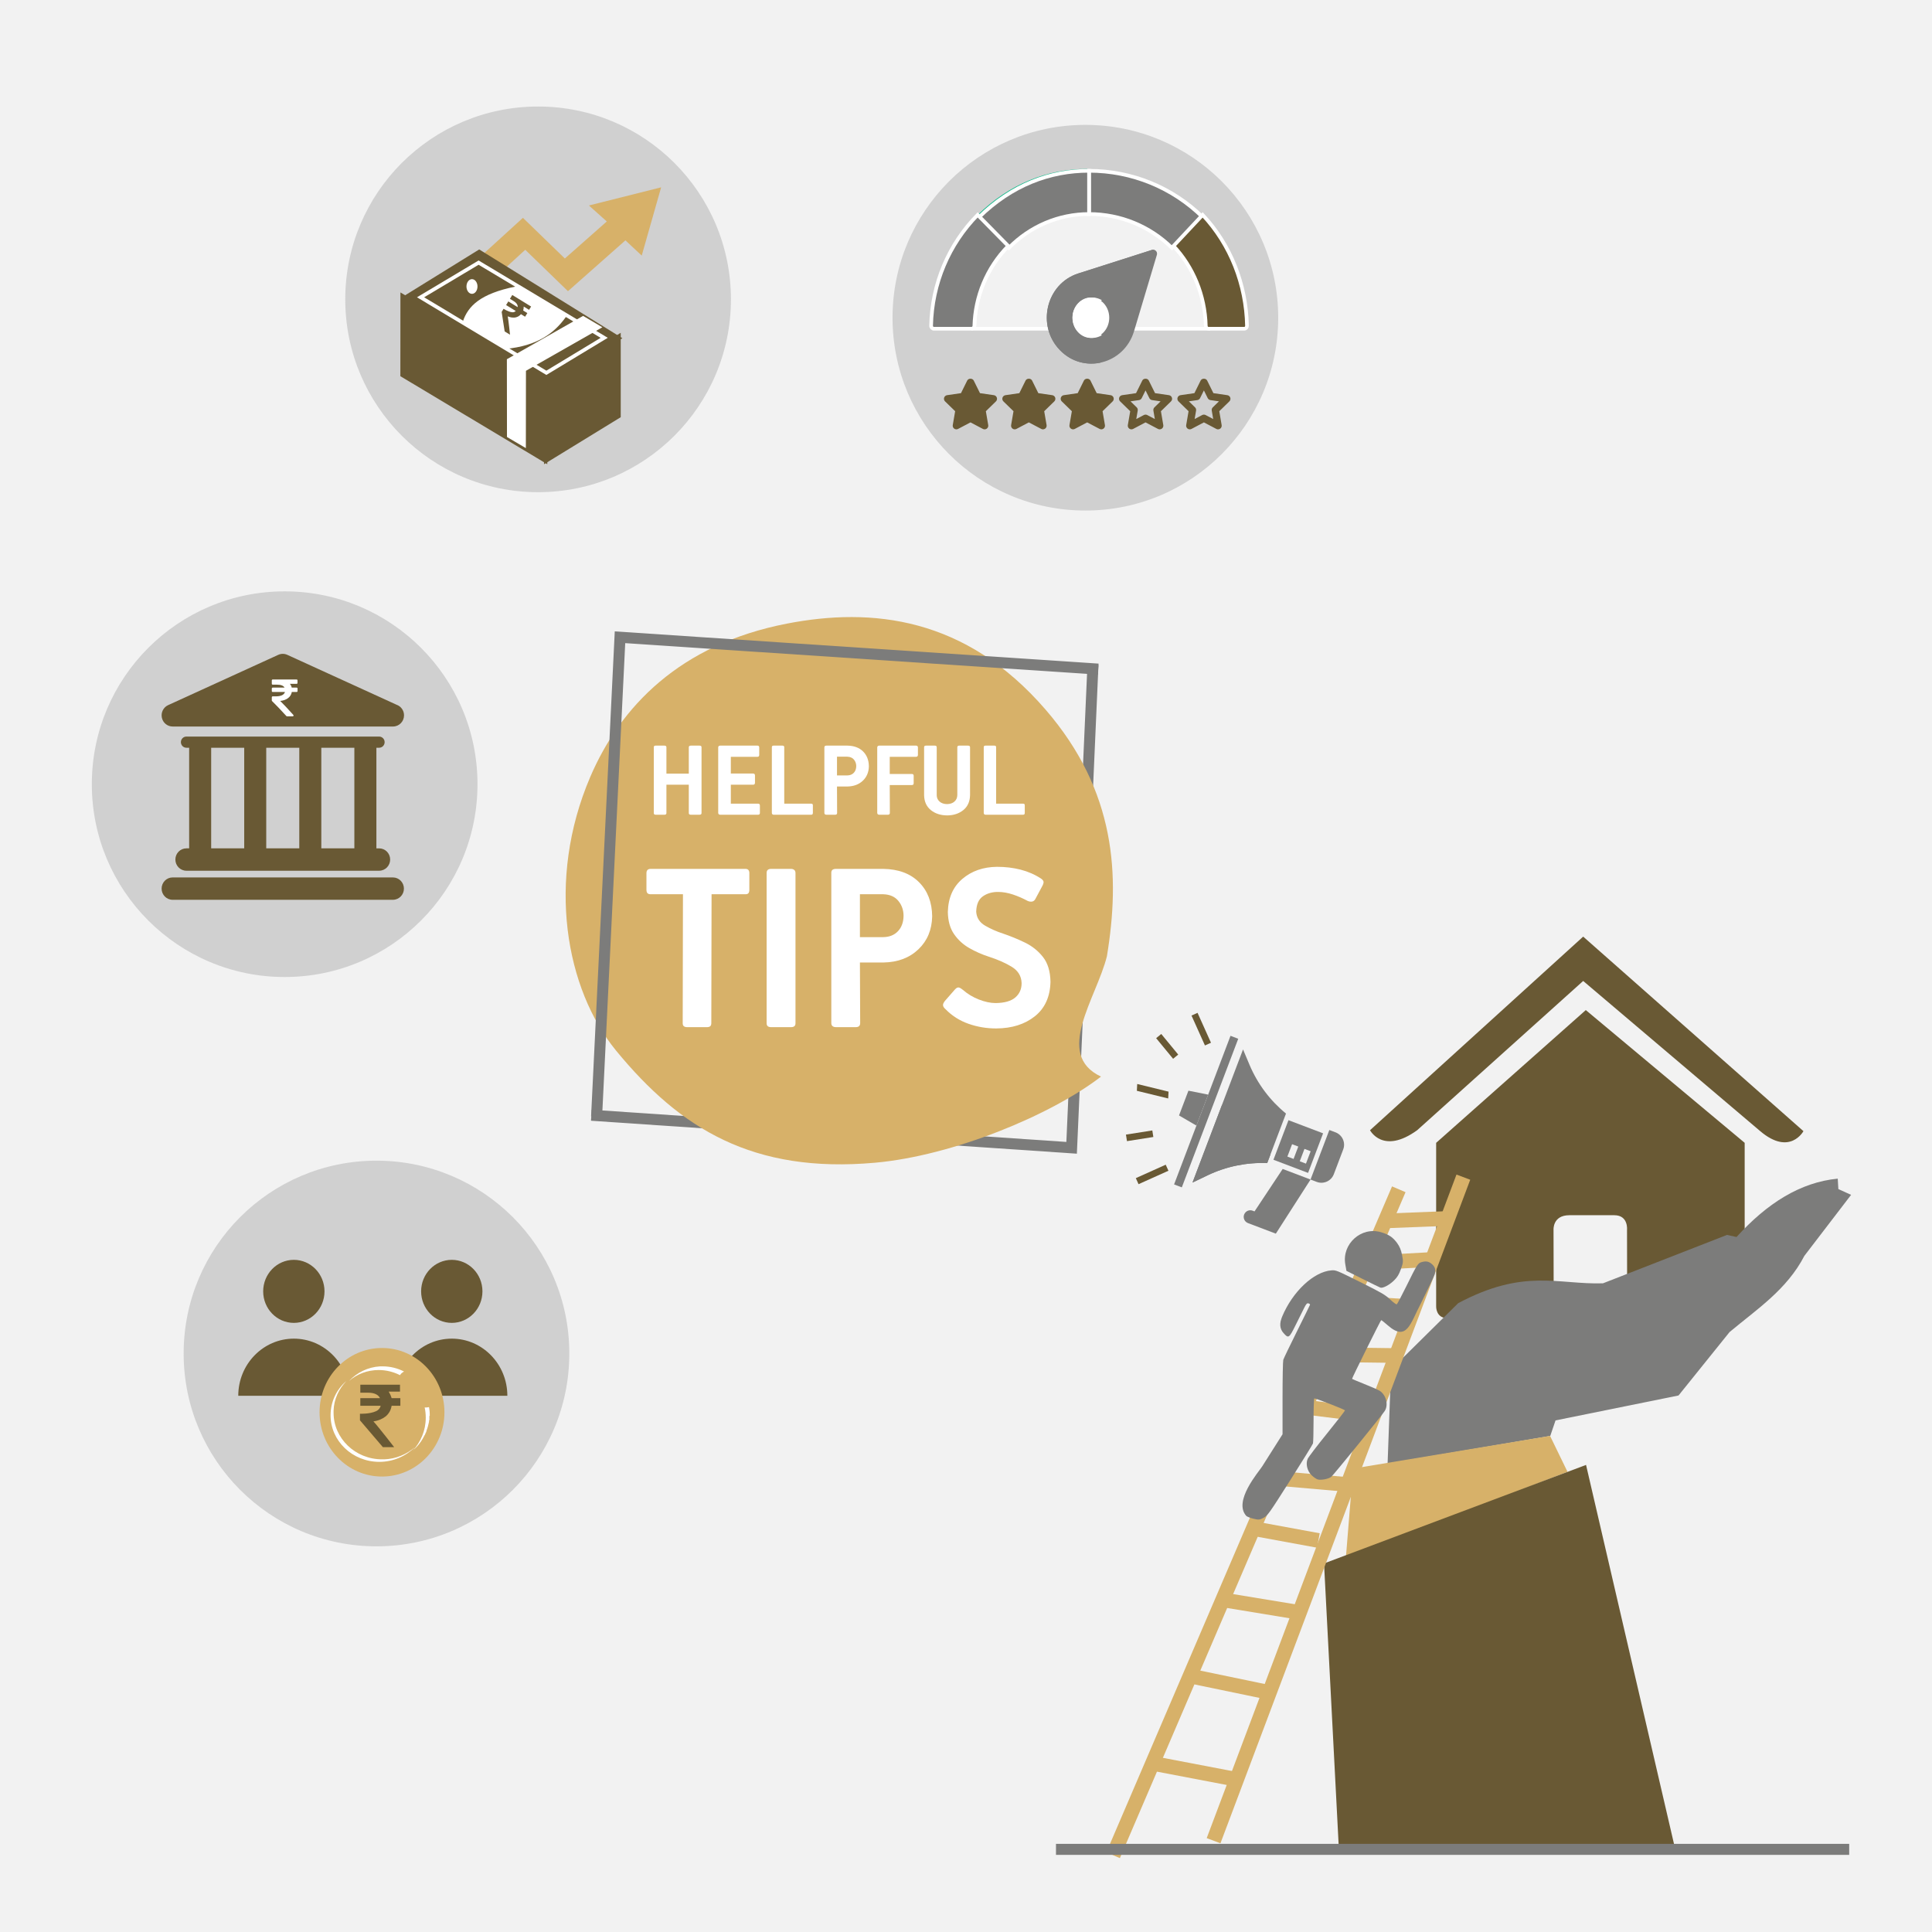
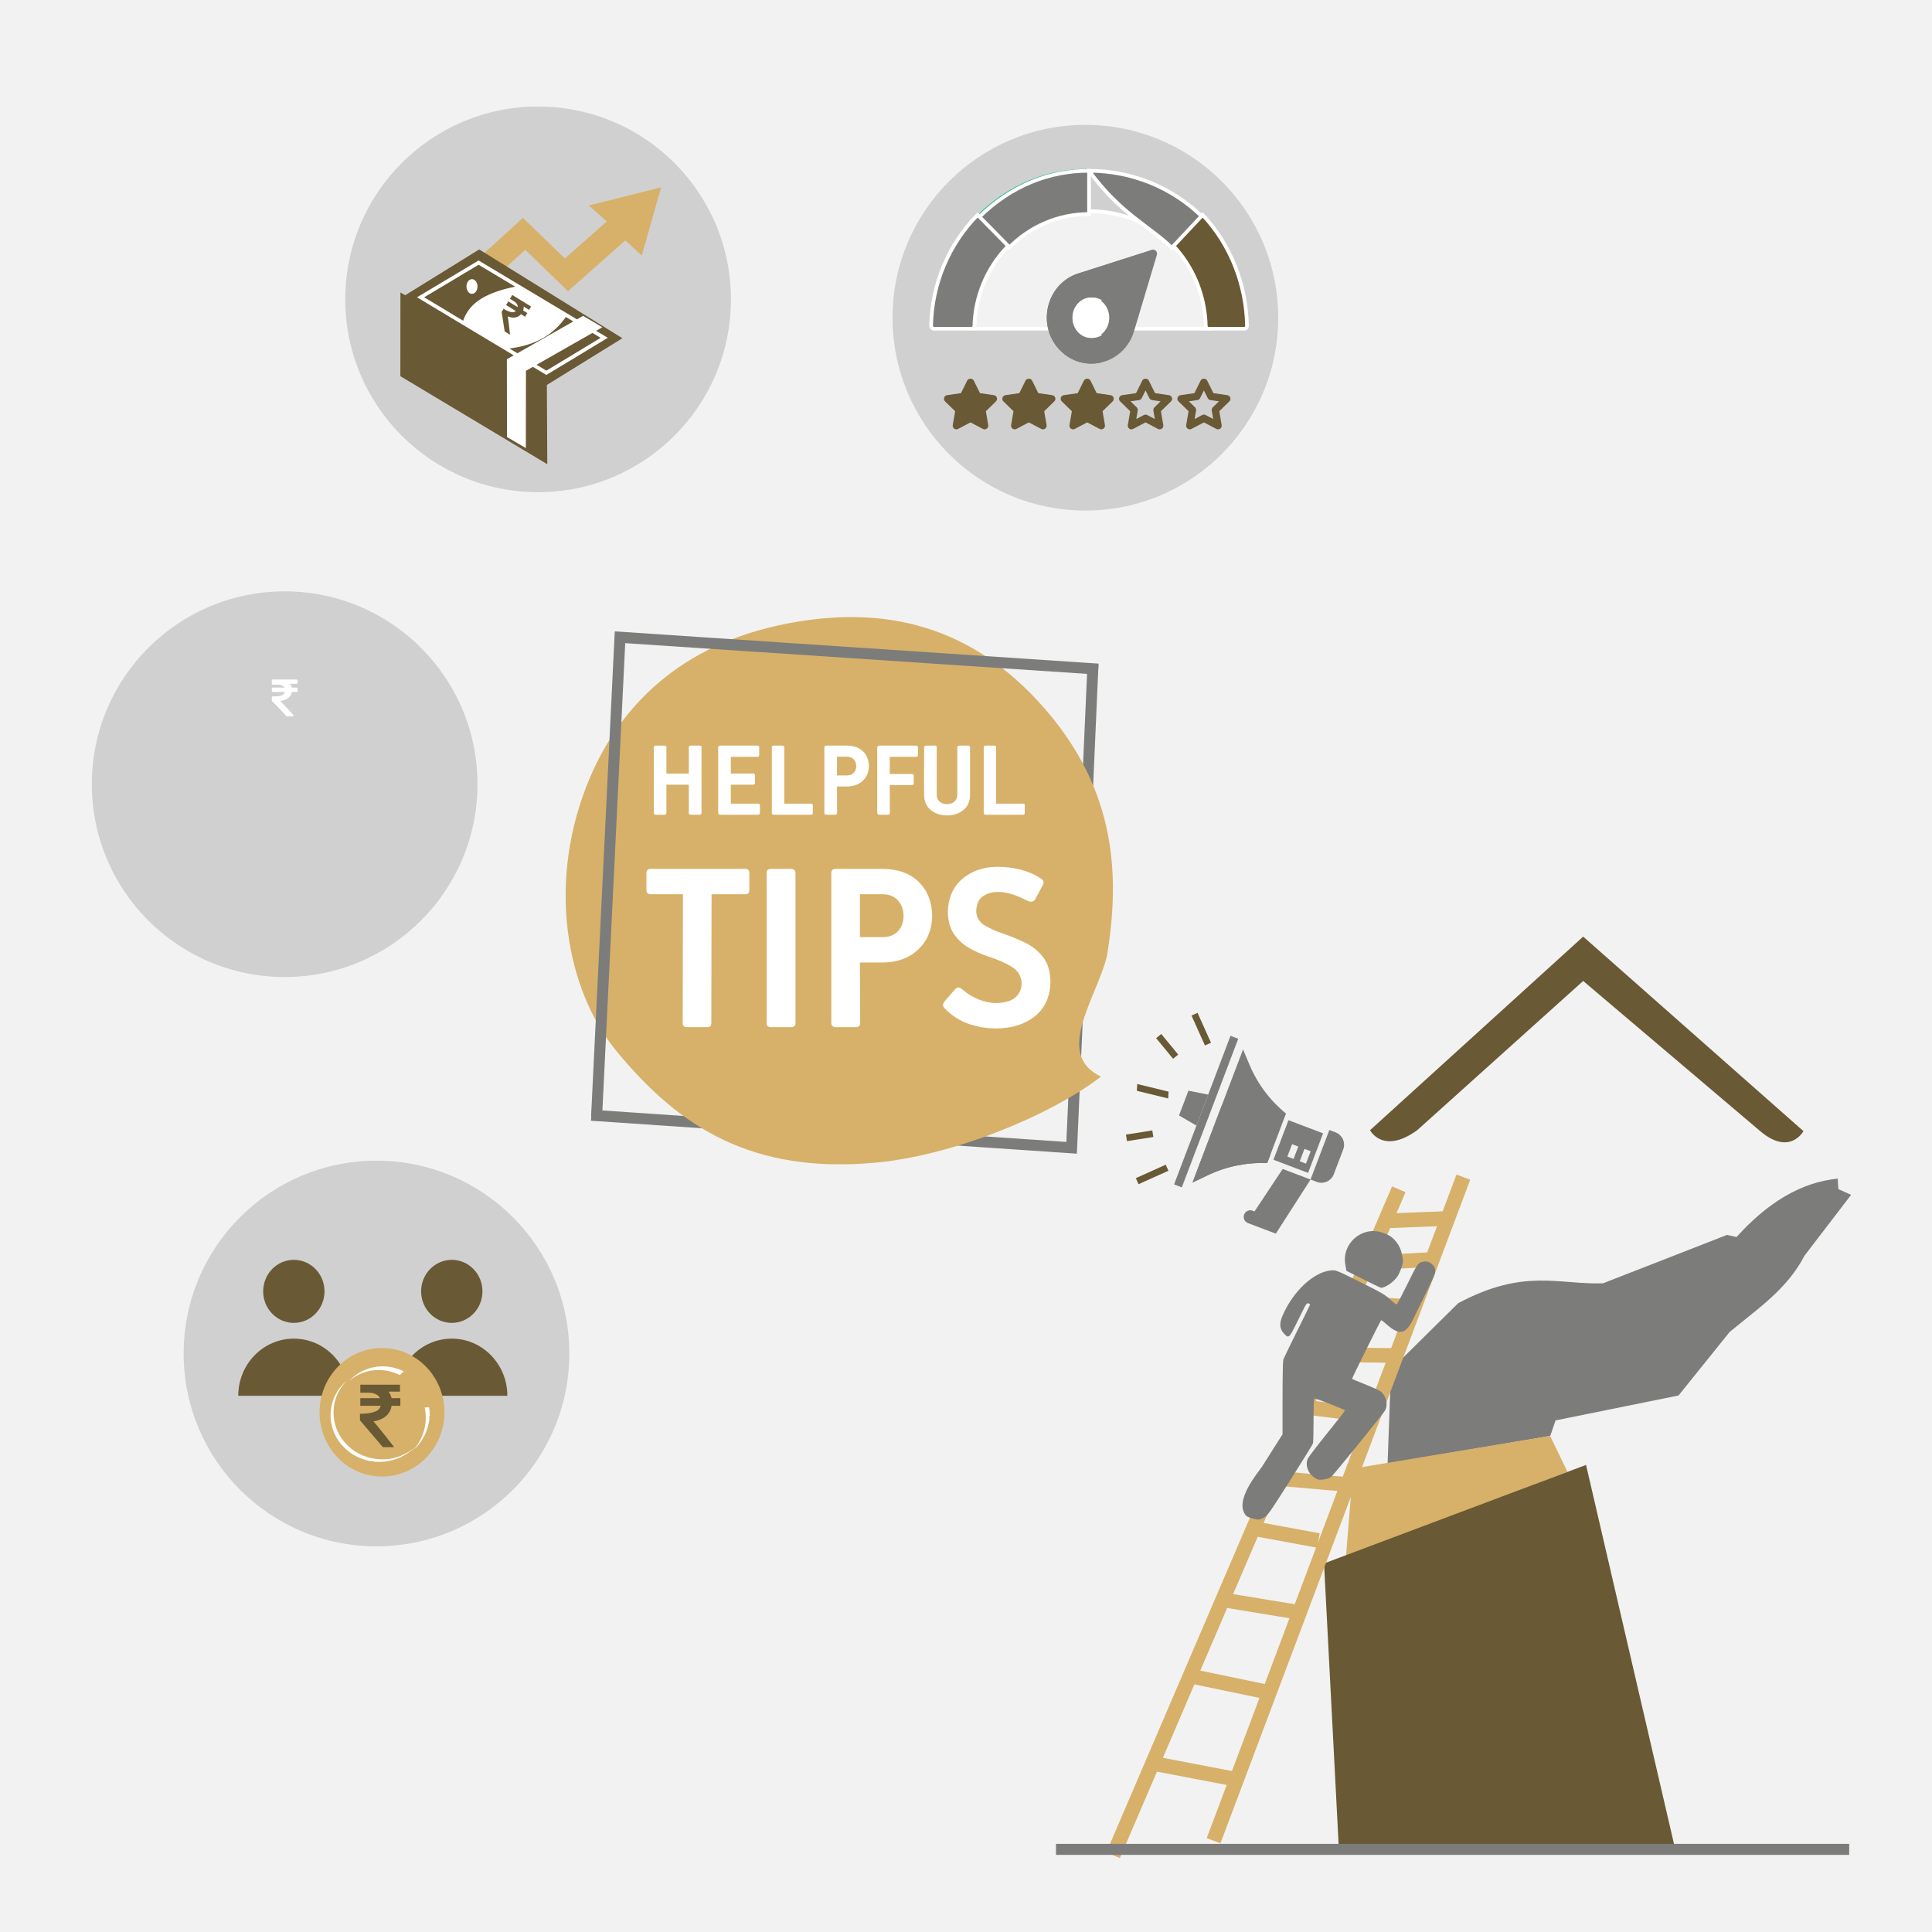
<svg xmlns="http://www.w3.org/2000/svg" width="526" height="526" overflow="hidden">
  <rect width="100%" height="100%" fill="#333333" stroke="none" />
  <defs>
    <clipPath id="clip0">
      <path d="M0 0 526 0 526 526 0 526Z" fill-rule="evenodd" clip-rule="evenodd" />
    </clipPath>
    <clipPath id="clip1">
      <path d="M257 71 335 71 335 149 257 149Z" fill-rule="evenodd" clip-rule="evenodd" />
    </clipPath>
    <clipPath id="clip2">
      <path d="M257 71 335 71 335 149 257 149Z" fill-rule="evenodd" clip-rule="evenodd" />
    </clipPath>
    <clipPath id="clip3">
      <path d="M257 71 335 71 335 149 257 149Z" fill-rule="evenodd" clip-rule="evenodd" />
    </clipPath>
    <clipPath id="clip4">
      <path d="M44 178 110 178 110 245 44 245Z" fill-rule="evenodd" clip-rule="evenodd" />
    </clipPath>
    <clipPath id="clip5">
      <path d="M44 178 110 178 110 245 44 245Z" fill-rule="evenodd" clip-rule="evenodd" />
    </clipPath>
    <clipPath id="clip6">
-       <path d="M44 178 110 178 110 245 44 245Z" fill-rule="evenodd" clip-rule="evenodd" />
-     </clipPath>
+       </clipPath>
    <clipPath id="clip7">
      <path d="M357.529 329.966 392.612 340.418 368.402 421.676 333.319 411.223Z" fill-rule="evenodd" clip-rule="evenodd" />
    </clipPath>
    <clipPath id="clip8">
      <path d="M357.529 329.966 392.612 340.418 368.402 421.676 333.319 411.223Z" fill-rule="evenodd" clip-rule="evenodd" />
    </clipPath>
    <clipPath id="clip9">
      <path d="M357.529 329.966 392.612 340.418 368.402 421.676 333.319 411.223Z" fill-rule="evenodd" clip-rule="evenodd" />
    </clipPath>
    <clipPath id="clip10">
      <path d="M62 343 98 343 98 380 62 380Z" fill-rule="evenodd" clip-rule="evenodd" />
    </clipPath>
    <clipPath id="clip11">
      <path d="M62 343 98 343 98 380 62 380Z" fill-rule="evenodd" clip-rule="evenodd" />
    </clipPath>
    <clipPath id="clip12">
      <path d="M62 343 98 343 98 380 62 380Z" fill-rule="evenodd" clip-rule="evenodd" />
    </clipPath>
    <clipPath id="clip13">
      <path d="M105 343 141 343 141 380 105 380Z" fill-rule="evenodd" clip-rule="evenodd" />
    </clipPath>
    <clipPath id="clip14">
      <path d="M105 343 141 343 141 380 105 380Z" fill-rule="evenodd" clip-rule="evenodd" />
    </clipPath>
    <clipPath id="clip15">
      <path d="M105 343 141 343 141 380 105 380Z" fill-rule="evenodd" clip-rule="evenodd" />
    </clipPath>
  </defs>
  <g clip-path="url(#clip0)">
    <rect x="0" y="0" width="526" height="526" fill="#FFFFFF" />
    <rect x="0" y="0" width="526" height="526" fill="#F2F2F2" />
    <path d="M3.606 0 5.409 0 5.409 14.424 3.606 14.424C1.615 14.424 0 12.809 0 10.818L0 3.606C0 1.615 1.615 0 3.606 0Z" fill="#7C7C7B" fill-rule="evenodd" transform="matrix(-0.935 -0.355 -0.355 0.935 366.98 309.57)" />
    <path d="M10.082 11.522 0 11.522 0 0 10.082 0Z" fill="#7C7C7B" fill-rule="evenodd" transform="matrix(-0.935 -0.355 -0.355 0.935 360.221 308.557)" />
    <path d="M2.254 0C3.498 0 4.507 0 4.507 0L4.507 43.272C4.507 43.272 3.498 43.272 2.254 43.272L2.254 43.272 2.254 0C1.009 0 0 0 0 0 0 0 1.009 0 2.254 0Z" fill="#7C7C7B" fill-rule="evenodd" transform="matrix(-0.935 -0.355 -0.355 0.935 339.227 283.61)" />
    <path d="M5.409 8.113 0 9.015 0 0 5.409 0.902Z" fill="#7C7C7B" fill-rule="evenodd" transform="matrix(-0.935 -0.355 -0.355 0.935 328.935 298.025)" />
    <path d="M11.179 13.523 8.113 0 0 0 3.606 17.128 11.72 17.128C12.715 17.128 13.522 16.321 13.522 15.325 13.522 14.33 12.715 13.523 11.72 13.523Z" fill="#7C7C7B" fill-rule="evenodd" transform="matrix(-0.935 -0.355 -0.355 0.935 356.806 321.137)" />
    <path d="M17.128 0 17.128 38.764 14.011 35.492C10.139 31.425 5.328 28.37 0 26.594L0 12.17C5.328 10.394 10.139 7.339 14.011 3.273Z" fill="#7C7C7B" fill-rule="evenodd" transform="matrix(-0.935 -0.355 -0.355 0.935 354.441 291.795)" />
    <path d="M17.128 0 17.128 22.711 14.011 19.438C10.139 15.372 5.328 12.316 0 10.541L0 8.007C6.078 6.399 11.935 3.827 17.128 0Z" fill="#7C7C7B" fill-rule="evenodd" transform="matrix(-0.935 -0.355 -0.355 0.935 348.745 306.804)" />
    <path d="M0 0 1.803 0 1.803 3.606 0 3.606Z" fill="#F2F2F2" fill-rule="evenodd" transform="matrix(-0.935 -0.355 -0.355 0.935 356.836 313.434)" />
    <path d="M0 0 1.803 0 1.803 3.606 0 3.606Z" fill="#F2F2F2" fill-rule="evenodd" transform="matrix(-0.935 -0.355 -0.355 0.935 353.465 312.155)" />
    <path d="M0 6.31 6.31 0 7.584 1.275 1.275 7.584Z" fill="#695934" fill-rule="evenodd" transform="matrix(-0.935 -0.355 -0.355 0.935 331.939 277.994)" />
    <path d="M0 3.605 6.309 0 7.203 1.565 0.894 5.17Z" fill="#695934" fill-rule="evenodd" transform="matrix(-0.935 -0.355 -0.355 0.935 322.058 283.745)" />
    <path d="M0 1.769 0.569 0 9.284 1.081 8.715 2.85Z" fill="#695934" fill-rule="evenodd" transform="matrix(-0.935 -0.355 -0.355 0.935 318.677 297.409)" />
    <path d="M0 1.274 1.275 0 7.584 6.309 6.31 7.584Z" fill="#695934" fill-rule="evenodd" transform="matrix(-0.935 -0.355 -0.355 0.935 318.566 317.55)" />
    <path d="M0 1.565 0.894 0 7.203 3.605 6.309 5.17Z" fill="#695934" fill-rule="evenodd" transform="matrix(-0.935 -0.355 -0.355 0.935 314.561 308.089)" />
    <path d="M2.474 1.382 1.316 0C0.888 0.359 0.445 0.713 0 1.052L1.093 2.485C1.56 2.13 2.024 1.759 2.474 1.382Z" fill="#7C7C7B" fill-rule="evenodd" transform="matrix(-0.935 -0.355 -0.355 0.935 340.74 295.126)" />
    <path d="M7.979 1.483 6.954 0C4.777 1.505 2.446 2.774 0 3.785L0.688 5.452C3.253 4.392 5.697 3.061 7.979 1.483Z" fill="#7C7C7B" fill-rule="evenodd" transform="matrix(-0.935 -0.355 -0.355 0.935 347.825 300.037)" />
    <path d="M135.001 121.232 5.746 130 0 0" stroke="#7C7C7B" stroke-width="3" stroke-linecap="square" stroke-miterlimit="8" fill="none" fill-rule="evenodd" transform="matrix(-1 -8.74228e-08 -8.74228e-08 1 297.5 182.5)" />
    <path d="M1.64 92.356C-1.985 70.448-0.883 47.47 18.304 25.234 40.095-0.022 65.596-2.717 88.796 1.79 117.852 7.433 134.109 24.382 142.307 43.541 154.378 71.75 148.971 101.351 135.257 118.049 117.801 139.305 98.007 151.53 64.764 148.558 43.651 146.67 16.977 135.691 3.243 125.114 16.1 119.056 4.487 103.799 1.64 92.356Z" fill="#D7B169" fill-rule="evenodd" transform="matrix(-1 -8.74228e-08 -8.74228e-08 1 303 168)" />
    <path d="M135.001 129 128.703 0 0 8.57" stroke="#7C7C7B" stroke-width="3" stroke-linecap="square" stroke-miterlimit="8" fill="none" fill-rule="evenodd" transform="matrix(-1 -8.74228e-08 -8.74228e-08 1 297.5 173.5)" />
    <path d="M227.878 206.016 227.878 211.114 230.681 211.114C231.423 211.102 232.012 210.867 232.448 210.408 232.885 209.95 233.109 209.34 233.119 208.58 233.116 207.899 232.908 207.308 232.494 206.806 232.08 206.304 231.476 206.041 230.681 206.016ZM268.347 203 270.689 203C270.856 202.999 270.984 203.032 271.073 203.099 271.161 203.167 271.205 203.276 271.206 203.427L271.206 218.801 278.543 218.801C278.695 218.799 278.81 218.833 278.886 218.904 278.962 218.974 279 219.092 279 219.258L279 221.299C279.002 221.467 278.968 221.595 278.897 221.684 278.827 221.772 278.709 221.816 278.543 221.817L268.347 221.817C268.007 221.812 267.835 221.639 267.83 221.299L267.83 203.458C267.827 203.292 267.863 203.174 267.94 203.103 268.017 203.033 268.152 202.998 268.347 203ZM252.139 203 254.481 203C254.637 202.997 254.766 203.026 254.869 203.088 254.972 203.15 255.025 203.263 255.029 203.427L255.029 216.513C255.039 217.201 255.293 217.77 255.79 218.221 256.288 218.673 256.969 218.906 257.832 218.923 258.695 218.907 259.375 218.672 259.873 218.218 260.371 217.763 260.625 217.185 260.635 216.483L260.635 203.458C260.635 203.292 260.68 203.174 260.772 203.103 260.863 203.033 261 202.998 261.182 203L263.524 203C263.708 202.999 263.85 203.032 263.95 203.099 264.05 203.167 264.101 203.276 264.102 203.427L264.102 216.513C264.057 218.249 263.447 219.594 262.273 220.549 261.098 221.503 259.628 221.987 257.862 222 256.082 221.987 254.603 221.503 253.425 220.549 252.247 219.594 251.636 218.249 251.592 216.513L251.592 203.458C251.59 203.292 251.632 203.174 251.717 203.103 251.803 203.033 251.944 202.998 252.139 203ZM239.381 203 249.394 203C249.549 203 249.674 203.039 249.767 203.118 249.861 203.198 249.909 203.321 249.912 203.488L249.912 205.498C249.913 205.668 249.873 205.801 249.79 205.898 249.708 205.995 249.576 206.045 249.394 206.047L242.239 206.047 242.239 210.718 248.237 210.718C248.577 210.712 248.75 210.875 248.755 211.205L248.755 213.216C248.758 213.384 248.721 213.512 248.645 213.6 248.568 213.689 248.432 213.733 248.237 213.734L242.239 213.734C242.241 214.985 242.246 216.242 242.255 217.504 242.263 218.767 242.269 220.032 242.27 221.298 242.265 221.639 242.092 221.812 241.753 221.817L239.381 221.817C239.211 221.816 239.078 221.772 238.981 221.683 238.884 221.595 238.835 221.467 238.833 221.298L238.833 203.518C238.835 203.35 238.884 203.222 238.981 203.134 239.078 203.045 239.211 203.001 239.381 203ZM225.019 203 230.681 203C232.511 203.029 233.943 203.558 234.977 204.585 236.011 205.613 236.537 206.965 236.555 208.641 236.523 210.245 235.972 211.553 234.901 212.564 233.831 213.576 232.434 214.098 230.712 214.13L227.878 214.13 227.909 221.329C227.909 221.659 227.726 221.822 227.361 221.817L225.019 221.817C224.836 221.818 224.694 221.778 224.593 221.699 224.493 221.619 224.443 221.496 224.441 221.329L224.441 203.457C224.443 203.292 224.493 203.174 224.593 203.103 224.694 203.033 224.836 202.998 225.019 203ZM210.658 203 213 203C213.168 202.999 213.296 203.032 213.384 203.099 213.472 203.167 213.516 203.276 213.517 203.427L213.517 218.801 220.854 218.801C221.007 218.799 221.121 218.833 221.197 218.904 221.273 218.974 221.311 219.092 221.311 219.258L221.311 221.299C221.313 221.467 221.279 221.595 221.208 221.684 221.138 221.772 221.02 221.816 220.854 221.817L210.658 221.817C210.318 221.812 210.146 221.639 210.141 221.299L210.141 203.458C210.138 203.292 210.174 203.174 210.251 203.103 210.328 203.033 210.463 202.998 210.658 203ZM196.083 203 206.219 203C206.373 202.999 206.492 203.04 206.577 203.122 206.662 203.205 206.705 203.337 206.706 203.518L206.706 205.498C206.709 205.668 206.673 205.801 206.6 205.898 206.526 205.995 206.399 206.045 206.219 206.047L198.973 206.047 198.973 210.596 205.032 210.596C205.213 210.598 205.345 210.647 205.427 210.744 205.51 210.841 205.551 210.975 205.549 211.144L205.549 213.094C205.55 213.263 205.51 213.396 205.431 213.494 205.352 213.591 205.229 213.64 205.062 213.642L198.973 213.642 198.973 218.801 206.402 218.801C206.555 218.8 206.675 218.84 206.759 218.923 206.844 219.005 206.888 219.137 206.889 219.319L206.889 221.299C206.894 221.639 206.732 221.812 206.402 221.817L196.083 221.817C195.914 221.816 195.781 221.772 195.684 221.684 195.587 221.595 195.538 221.467 195.536 221.299L195.536 203.518C195.536 203.178 195.719 203.005 196.083 203ZM178.517 203 180.859 203C181.043 202.999 181.185 203.032 181.285 203.099 181.385 203.167 181.436 203.276 181.437 203.427L181.437 210.626 187.53 210.626 187.53 203.458C187.531 203.292 187.582 203.174 187.682 203.103 187.782 203.033 187.924 202.998 188.108 203L190.419 203C190.603 202.999 190.745 203.032 190.845 203.099 190.945 203.167 190.996 203.276 190.997 203.427L190.997 221.359C190.996 221.525 190.945 221.644 190.845 221.714 190.745 221.785 190.603 221.819 190.419 221.817L188.108 221.817C187.924 221.819 187.782 221.785 187.682 221.714 187.582 221.644 187.531 221.525 187.53 221.359L187.53 213.642 181.437 213.642 181.437 221.359C181.435 221.525 181.386 221.644 181.289 221.714 181.192 221.785 181.059 221.819 180.889 221.817L178.548 221.817C178.365 221.819 178.228 221.785 178.137 221.714 178.046 221.644 178 221.525 178 221.359L178 203.458C177.999 203.292 178.039 203.174 178.122 203.103 178.204 203.033 178.336 202.998 178.517 203Z" fill="#FFFFFF" fill-rule="evenodd" />
    <path d="M234.12 243.466 234.12 255.14 240.474 255.14C242.155 255.113 243.49 254.574 244.48 253.524 245.47 252.474 245.976 251.079 246 249.338 245.994 247.778 245.522 246.424 244.584 245.275 243.645 244.126 242.276 243.523 240.474 243.466ZM227.639 236.559 240.474 236.559C244.623 236.626 247.869 237.836 250.212 240.189 252.556 242.541 253.749 245.638 253.79 249.478 253.717 253.151 252.467 256.145 250.04 258.462 247.613 260.778 244.447 261.974 240.543 262.047L234.12 262.047 234.189 278.533C234.189 279.29 233.775 279.662 232.948 279.651L227.639 279.651C227.223 279.652 226.901 279.562 226.674 279.38 226.447 279.198 226.332 278.916 226.329 278.533L226.329 237.606C226.332 237.226 226.447 236.956 226.674 236.795 226.901 236.633 227.223 236.555 227.639 236.559ZM209.96 236.559 215.337 236.559C215.661 236.554 215.945 236.635 216.19 236.804 216.436 236.972 216.565 237.263 216.578 237.676L216.578 278.603C216.574 278.983 216.462 279.253 216.242 279.415 216.022 279.577 215.721 279.655 215.337 279.651L209.96 279.651C209.576 279.655 209.275 279.577 209.055 279.415 208.835 279.253 208.723 278.983 208.719 278.603L208.719 237.676C208.719 237.294 208.822 237.012 209.029 236.83 209.236 236.648 209.546 236.558 209.96 236.559ZM177.174 236.559 202.978 236.559C203.323 236.562 203.582 236.661 203.755 236.856 203.927 237.051 204.013 237.324 204.013 237.676L204.013 242.21C204.022 242.598 203.953 242.903 203.806 243.126 203.66 243.348 203.383 243.462 202.978 243.466L193.729 243.466 193.66 278.533C193.66 278.946 193.557 279.237 193.35 279.406 193.143 279.575 192.833 279.656 192.419 279.651L187.111 279.651C186.728 279.655 186.426 279.577 186.206 279.415 185.987 279.253 185.874 278.983 185.87 278.603L185.939 243.466 177.174 243.466C176.762 243.47 176.463 243.374 176.276 243.178 176.09 242.982 175.998 242.659 176 242.21L176 237.745C175.998 237.36 176.09 237.066 176.276 236.865 176.463 236.662 176.762 236.561 177.174 236.559ZM271.441 236C273.694 235.995 275.835 236.251 277.862 236.768 279.889 237.285 281.751 238.099 283.449 239.209 283.914 239.543 284.139 239.871 284.121 240.195 284.104 240.519 283.949 240.935 283.656 241.442L281.863 244.794C281.648 245.172 281.355 245.393 280.984 245.457 280.614 245.522 280.217 245.463 279.795 245.283 278.473 244.57 277.132 243.987 275.774 243.536 274.417 243.085 273.11 242.852 271.855 242.837 270.212 242.808 268.802 243.198 267.625 244.008 266.448 244.817 265.832 246.221 265.777 248.218 265.89 249.893 266.718 251.171 268.264 252.052 269.809 252.933 271.398 253.634 273.03 254.157 275.059 254.842 277.06 255.661 279.031 256.616 281.003 257.57 282.645 258.881 283.957 260.549 285.269 262.217 285.95 264.466 286 267.294 285.907 271.367 284.49 274.498 281.75 276.685 279.009 278.872 275.504 279.977 271.234 280 268.638 280.008 266.131 279.59 263.71 278.744 261.291 277.898 259.199 276.573 257.435 274.768 257.015 274.401 256.785 274.052 256.745 273.721 256.704 273.389 256.889 272.97 257.297 272.464L259.986 269.39C260.384 268.955 260.743 268.777 261.064 268.857 261.384 268.937 261.76 269.161 262.193 269.529 263.448 270.625 264.885 271.49 266.504 272.124 268.123 272.757 269.631 273.08 271.027 273.093 273.499 273.063 275.306 272.547 276.448 271.547 277.591 270.547 278.155 269.246 278.14 267.643 278.077 265.771 277.202 264.309 275.516 263.258 273.829 262.207 271.712 261.27 269.162 260.446 267.351 259.861 265.604 259.09 263.921 258.132 262.236 257.175 260.848 255.907 259.754 254.328 258.661 252.749 258.095 250.736 258.056 248.288 258.156 244.445 259.472 241.446 262.004 239.289 264.536 237.133 267.682 236.037 271.441 236Z" fill="#FFFFFF" fill-rule="evenodd" />
    <path d="M243 86.5C243 57.505 266.505 34 295.5 34 324.495 34 348 57.505 348 86.5 348 115.495 324.495 139 295.5 139 266.505 139 243 115.495 243 86.5Z" fill="#D0D0D0" fill-rule="evenodd" />
    <path d="M328.718 88.733C328.488 80.259 325.003 72.547 319.438 66.911L319.438 66.911C313.51 60.911 305.493 57.5 297 57.5 288.768 57.5 280.663 60.734 274.563 66.911 268.622 72.927 265.501 80.788 265.283 88.735 265.271 89.162 264.922 89.5 264.5 89.5L329.5 89.5C329.078 89.499 328.73 89.16 328.718 88.733Z" stroke="#FFFFFF" stroke-miterlimit="8" fill="#F2F2F2" fill-rule="evenodd" />
-     <path d="M327.5 59.178C319.258 51.044 308.162 46.5 296.5 46.5L296.5 58.27C305.043 58.27 313.108 61.615 319.07 67.5Z" stroke="#FFFFFF" stroke-miterlimit="8" fill="#7C7C7B" fill-rule="evenodd" />
+     <path d="M327.5 59.178C319.258 51.044 308.162 46.5 296.5 46.5C305.043 58.27 313.108 61.615 319.07 67.5Z" stroke="#FFFFFF" stroke-miterlimit="8" fill="#7C7C7B" fill-rule="evenodd" />
    <path d="M266 58.677 274.159 67C279.96 61.081 287.783 57.77 296 57.77L296 46C285.313 46 274.922 49.901 266 58.677Z" fill="#15BA8B" fill-rule="evenodd" />
    <path d="M266.5 59.177 274.659 67.5C280.46 61.582 288.283 58.27 296.5 58.27L296.5 46.5C285.813 46.5 275.422 50.401 266.5 59.177Z" stroke="#FFFFFF" stroke-miterlimit="8" fill="#7C7C7B" fill-rule="evenodd" />
    <path d="M253.5 88.687C253.491 89.132 253.841 89.5 254.279 89.5L264.502 89.5C264.921 89.5 265.267 89.163 265.279 88.737 265.496 80.809 268.598 72.968 274.5 66.966L266.173 58.5C258.344 66.459 253.74 77.193 253.5 88.687Z" stroke="#FFFFFF" stroke-miterlimit="8" fill="#7C7C7B" fill-rule="evenodd" />
    <path d="M327.431 58.5 319.5 66.966C324.767 72.589 328.064 80.282 328.282 88.736 328.293 89.162 328.623 89.5 329.022 89.5L338.758 89.5C339.175 89.5 339.509 89.133 339.5 88.687 339.275 77.476 335.063 66.644 327.431 58.5Z" stroke="#FFFFFF" stroke-miterlimit="8" fill="#695934" fill-rule="evenodd" />
    <path d="M308.759 90.148 314.95 69.447C315.206 68.59 314.429 67.787 313.6 68.051L293.566 74.449C284.827 77.24 282.096 88.634 288.564 95.317 295.032 102.001 306.058 99.179 308.759 90.148Z" fill="#7C7C7B" fill-rule="evenodd" />
    <path d="M293.681 95.317C287.213 88.634 289.944 77.24 298.684 74.449L314.993 69.241C315.081 68.468 314.365 67.808 313.602 68.051L293.567 74.449C284.827 77.24 282.096 88.634 288.564 95.317 291.69 98.547 295.88 99.557 299.68 98.719 297.517 98.238 295.432 97.127 293.681 95.317Z" fill="#7C7C7B" fill-rule="evenodd" />
    <path d="M300.535 82.611C298.583 80.463 295.417 80.463 293.464 82.611 291.512 84.759 291.512 88.241 293.464 90.389 295.417 92.537 298.583 92.537 300.535 90.389 302.488 88.241 302.488 84.759 300.535 82.611Z" fill="#FFFFFF" fill-rule="evenodd" />
    <path d="M300 81.736C297.961 80.52 295.308 80.811 293.562 82.611 291.479 84.758 291.479 88.242 293.562 90.389 295.307 92.189 297.961 92.48 300 91.264 296.434 89.138 296.463 83.845 300 81.736Z" fill="#FFFFFF" fill-rule="evenodd" />
    <g clip-path="url(#clip1)">
      <g clip-path="url(#clip2)">
        <g clip-path="url(#clip3)">
          <path d="M271.4 108.266C271.283 107.906 270.972 107.644 270.598 107.589L266.805 107.039 265.11 103.614C264.774 102.937 263.665 102.937 263.329 103.614L261.634 107.039 257.85 107.589C257.477 107.645 257.166 107.906 257.049 108.266 256.932 108.625 257.029 109.019 257.3 109.283L260.045 111.957 259.397 115.733C259.334 116.106 259.487 116.482 259.792 116.705 260.099 116.926 260.504 116.955 260.839 116.779L264.219 114.997 267.609 116.779C267.754 116.856 267.913 116.894 268.071 116.894 268.277 116.894 268.482 116.83 268.657 116.704 268.963 116.482 269.116 116.105 269.052 115.733L268.406 111.957 271.149 109.283C271.42 109.019 271.518 108.625 271.4 108.266Z" fill="#695934" />
          <path d="M287.288 108.266C287.171 107.906 286.86 107.644 286.486 107.589L282.692 107.039 280.997 103.614C280.662 102.937 279.553 102.937 279.217 103.614L277.522 107.039 273.738 107.589C273.365 107.645 273.054 107.906 272.937 108.266 272.819 108.625 272.917 109.019 273.188 109.283L275.932 111.957 275.285 115.733C275.221 116.106 275.374 116.482 275.68 116.705 275.988 116.926 276.392 116.955 276.727 116.779L280.107 114.997 283.497 116.779C283.642 116.856 283.801 116.894 283.959 116.894 284.164 116.894 284.37 116.83 284.545 116.704 284.851 116.482 285.003 116.105 284.94 115.733L284.293 111.957 287.037 109.283C287.308 109.019 287.405 108.625 287.288 108.266Z" fill="#695934" />
          <path d="M303.176 108.266C303.059 107.906 302.748 107.644 302.373 107.589L298.58 107.039 296.885 103.614C296.55 102.937 295.44 102.937 295.105 103.614L293.41 107.039 289.626 107.589C289.252 107.645 288.941 107.906 288.824 108.266 288.707 108.625 288.804 109.019 289.076 109.283L291.82 111.957 291.173 115.733C291.109 116.106 291.262 116.482 291.568 116.705 291.875 116.926 292.281 116.955 292.614 116.779L295.994 114.997 299.385 116.779C299.53 116.856 299.688 116.894 299.846 116.894 300.052 116.894 300.257 116.83 300.432 116.704 300.738 116.482 300.891 116.105 300.827 115.733L300.181 111.957 302.924 109.283C303.196 109.019 303.293 108.625 303.176 108.266Z" fill="#695934" />
          <path d="M319.063 108.266C318.946 107.906 318.635 107.644 318.261 107.589L314.468 107.039 312.773 103.614C312.437 102.937 311.328 102.937 310.992 103.614L309.297 107.039 305.513 107.589C305.14 107.645 304.829 107.906 304.712 108.266 304.595 108.625 304.692 109.019 304.963 109.283L307.708 111.957 307.06 115.733C306.997 116.106 307.15 116.482 307.456 116.705 307.762 116.926 308.168 116.955 308.502 116.779L311.882 114.997 315.272 116.779C315.417 116.856 315.576 116.894 315.734 116.894 315.939 116.894 316.145 116.83 316.32 116.704 316.626 116.482 316.779 116.105 316.715 115.733L316.069 111.957 318.812 109.283C319.083 109.019 319.181 108.625 319.063 108.266ZM314.306 110.9C314.072 111.128 313.965 111.456 314.02 111.779L314.415 114.086 312.343 112.996C312.199 112.919 312.04 112.882 311.881 112.882 311.722 112.882 311.563 112.92 311.419 112.997L309.358 114.083 309.753 111.779C309.808 111.457 309.702 111.128 309.467 110.9L307.79 109.265 310.099 108.93C310.422 108.883 310.701 108.68 310.846 108.388L311.881 106.293 312.917 108.388C313.062 108.68 313.341 108.883 313.665 108.93L315.982 109.266 314.306 110.9Z" fill="#695934" />
          <path d="M334.951 108.266C334.834 107.906 334.523 107.644 334.149 107.589L330.356 107.039 328.661 103.614C328.325 102.937 327.216 102.937 326.88 103.614L325.185 107.039 321.401 107.589C321.028 107.645 320.717 107.906 320.6 108.266 320.482 108.625 320.58 109.019 320.851 109.283L323.595 111.957 322.948 115.733C322.884 116.106 323.037 116.482 323.343 116.705 323.65 116.926 324.056 116.955 324.39 116.779L327.77 114.997 331.16 116.779C331.305 116.856 331.464 116.894 331.622 116.894 331.827 116.894 332.033 116.83 332.208 116.704 332.514 116.482 332.666 116.105 332.603 115.733L331.956 111.957 334.7 109.283C334.971 109.019 335.068 108.625 334.951 108.266ZM330.194 110.9C329.959 111.128 329.853 111.456 329.908 111.779L330.303 114.086 328.231 112.996C328.087 112.919 327.928 112.882 327.769 112.882 327.61 112.882 327.451 112.92 327.307 112.997L325.246 114.083 325.641 111.779C325.696 111.457 325.589 111.128 325.355 110.9L323.678 109.265 325.986 108.93C326.309 108.883 326.588 108.68 326.733 108.388L327.769 106.293 328.805 108.388C328.95 108.68 329.228 108.883 329.552 108.93L331.87 109.266 330.194 110.9Z" fill="#695934" />
        </g>
      </g>
    </g>
    <path d="M94 81.5C94 52.505 117.505 29 146.5 29 175.495 29 199 52.505 199 81.5 199 110.495 175.495 134 146.5 134 117.505 134 94 110.495 94 81.5Z" fill="#D0D0D0" fill-rule="evenodd" />
    <path d="M117 82.441 142.369 59.305 153.785 70.379 165.201 60.294 160.339 55.944 180 51 174.715 69.588 170.276 65.435 154.631 79.277 143.003 68.006 123.342 86Z" fill="#D7B169" fill-rule="evenodd" />
-     <path d="M0 0 0 21.804 19.889 34 20 12.253Z" stroke="#695934" stroke-miterlimit="8" fill="#695934" fill-rule="evenodd" transform="matrix(-1 -8.74228e-08 -8.74228e-08 1 168.5 91.5)" />
    <path d="M0 23.583 38.032 0 58 12.355 20.068 36Z" stroke="#695934" stroke-miterlimit="8" fill="#695934" fill-rule="evenodd" transform="matrix(-1 -8.74228e-08 -8.74228e-08 1 168.5 68.5)" />
    <path d="M0.114 23.34 0 45 39 21.635 38.981 0Z" stroke="#695934" stroke-miterlimit="8" fill="#695934" fill-rule="evenodd" transform="matrix(-1 -8.74228e-08 -8.74228e-08 1 148.5 80.5)" />
    <path d="M0 20.474 15.749 30 50 9.437 34.197 0Z" stroke="#FFFFFF" stroke-miterlimit="8" fill="none" fill-rule="evenodd" transform="matrix(-1 -8.74228e-08 -8.74228e-08 1 164.5 71.5)" />
    <path d="M0 7.728C2.9 11.687 7.261 15.201 15.98 16L27 9.143C25.639 5.198 22.535 1.928 13.004 0Z" stroke="#FFFFFF" stroke-miterlimit="8" fill="#FFFFFF" fill-rule="evenodd" transform="matrix(-1 -8.74228e-08 -8.74228e-08 1 153.5 78.5)" />
    <path d="M0 3.101 5.248 0 26 11.799 25.973 32.978 20.832 36 20.805 14.952Z" fill="#FFFFFF" fill-rule="evenodd" transform="matrix(-1 -8.74228e-08 -8.74228e-08 1 164 86)" />
    <path d="M143.571 85.236C142.442 84.543 142.442 84.543 142.442 84.543 142.551 84.155 142.584 83.784 142.588 83.462 144.046 84.356 144.046 84.356 144.046 84.356 144.597 83.458 144.597 83.458 144.597 83.458 139.471 80.313 139.471 80.313 139.471 80.313 138.833 81.353 138.833 81.353 138.833 81.353 139.868 81.988 139.868 81.988 139.868 81.988 140.667 82.478 141.01 83.079 140.937 83.62 138.398 82.062 138.398 82.062 138.398 82.062 137.789 83.055 137.789 83.055 137.789 83.055 140.422 84.671 140.422 84.671 140.422 84.671 140.125 84.944 139.792 85.065 139.376 85.004 138.345 84.892 137.104 84.066 137.104 84.066 136.582 84.917 136.582 84.917 136.582 84.917 137.398 90.233 137.398 90.233 137.398 90.233 138.856 91.127 138.856 91.127 138.856 91.127 138.856 91.127 138.44 87.163 138.235 86.126 138.951 86.436 139.613 86.516 140.24 86.445 140.895 86.327 141.391 86.046 141.833 85.536 142.962 86.228 142.962 86.228 142.962 86.228 143.571 85.236 143.571 85.236 143.571 85.236" fill="#695934" fill-rule="evenodd" />
    <path d="M0 2C-3.8194e-16 0.895 0.672 0 1.5 0 2.328 -5.09253e-16 3 0.895 3 2 3 3.105 2.328 4 1.5 4 0.672 4 -5.7291e-16 3.105 0 2Z" fill="#FFFFFF" fill-rule="evenodd" transform="matrix(-1 -8.74228e-08 -8.74228e-08 1 130 76)" />
    <path d="M0 52.5C-1.33679e-14 23.505 23.505 0 52.5 0 81.495-1.33679e-14 105 23.505 105 52.5 105 81.495 81.495 105 52.5 105 23.505 105-2.00519e-14 81.495 0 52.5Z" fill="#D0D0D0" fill-rule="evenodd" transform="matrix(-1 -8.74228e-08 -8.74228e-08 1 130 161)" />
    <g clip-path="url(#clip4)">
      <g clip-path="url(#clip5)">
        <g clip-path="url(#clip6)">
          <path d="M62.972 59.986 2.999 59.986C1.342 59.986 0 61.328 0 62.986 0 64.642 1.342 65.985 2.999 65.985L62.971 65.985C64.628 65.985 65.971 64.642 65.971 62.986 65.969 61.328 64.627 59.986 62.972 59.986Z" fill="#695934" transform="matrix(1 0 -0 1.015 44 178)" />
          <path d="M6.747 52.188C5.09 52.188 3.748 53.531 3.748 55.188 3.748 56.844 5.09 58.188 6.747 58.188L59.223 58.188C60.88 58.188 62.223 56.844 62.223 55.188 62.223 53.531 60.88 52.188 59.223 52.188L58.475 52.188 58.475 25.199 59.223 25.199C60.053 25.199 60.721 24.528 60.721 23.701 60.721 22.873 60.05 22.202 59.223 22.202L6.747 22.202C5.919 22.202 5.249 22.873 5.249 23.701 5.249 24.528 5.92 25.199 6.747 25.199L7.497 25.199 7.497 52.187 6.747 52.187ZM52.476 25.199 52.476 52.187 43.48 52.187 43.48 25.199 52.476 25.199ZM37.482 25.199 37.482 52.187 28.486 52.187 28.486 25.199 37.482 25.199ZM13.493 25.199 22.489 25.199 22.489 52.187 13.493 52.187 13.493 25.199Z" fill="#695934" transform="matrix(1 0 -0 1.015 44 178)" />
          <path d="M2.999 19.506 62.971 19.506C62.981 19.506 62.992 19.506 63.001 19.506 64.659 19.506 66 18.164 66 16.507 66 15.19 65.152 14.073 63.974 13.669L34.218 0.279C33.436-0.072 32.541-0.072 31.758 0.279L1.769 13.773C0.479 14.354-0.23 15.755 0.067 17.137 0.364 18.519 1.585 19.506 2.999 19.506Z" fill="#695934" transform="matrix(1 0 -0 1.015 44 178)" />
        </g>
      </g>
    </g>
    <path d="M80.94 187.271C80.894 187.229 80.834 187.207 80.761 187.207L79.426 187.207C79.337 186.813 79.171 186.471 78.926 186.182L80.745 186.182C80.818 186.182 80.878 186.161 80.925 186.118 80.971 186.075 80.995 186.021 80.995 185.954L80.995 185.228C80.995 185.161 80.971 185.107 80.925 185.064 80.878 185.021 80.818 185 80.745 185L74.25 185C74.177 185 74.117 185.021 74.07 185.064 74.023 185.107 74 185.161 74 185.228L74 186.175C74 186.236 74.025 186.29 74.074 186.335 74.124 186.38 74.182 186.403 74.25 186.403L75.382 186.403C76.48 186.403 77.177 186.671 77.474 187.207L74.25 187.207C74.177 187.207 74.117 187.228 74.07 187.271 74.023 187.314 74 187.368 74 187.435L74 188.161C74 188.228 74.023 188.282 74.07 188.325 74.117 188.368 74.177 188.389 74.25 188.389L77.583 188.389C77.469 188.778 77.202 189.075 76.783 189.279 76.364 189.483 75.811 189.585 75.124 189.585L74.25 189.585C74.182 189.585 74.124 189.608 74.074 189.653 74.025 189.698 74 189.751 74 189.813L74 190.717C74 190.779 74.023 190.831 74.07 190.874 75.069 191.842 76.365 193.197 77.958 194.939 78.005 194.996 78.07 195.025 78.153 195.025L79.675 195.025C79.785 195.025 79.86 194.982 79.902 194.897 79.954 194.811 79.944 194.73 79.871 194.654 78.351 192.955 77.157 191.683 76.287 190.838 77.172 190.743 77.891 190.482 78.442 190.055 78.994 189.628 79.329 189.072 79.449 188.389L80.761 188.389C80.834 188.389 80.894 188.368 80.94 188.325 80.987 188.282 81.011 188.228 81.011 188.161L81.011 187.435C81.011 187.368 80.987 187.314 80.94 187.271Z" fill="#FFFFFF" fill-rule="evenodd" />
-     <path d="M0.001 81.388C0.001 81.388-0.103 84 2.455 84 5.638 84 31.99 83.965 31.99 83.965L32.033 59.831C32.033 59.831 31.616 55.853 35.489 55.853L47.743 55.853C52.322 55.853 52.041 59.831 52.041 59.831L51.989 83.888C51.989 83.888 76.974 83.888 80.899 83.888 84.147 83.888 83.999 80.636 83.999 80.636L83.999 36.143 43.255 0 0.001 36.143C0.001 36.143 0.001 81.388 0.001 81.388Z" fill="#695934" fill-rule="evenodd" transform="matrix(-1 -8.74228e-08 -8.74228e-08 1 475 275)" />
    <path d="M0 52.962C0 52.962 3.699 59.797 11.765 52.962L59.969 12.072 105.165 52.708C114.502 59.46 118 52.708 118 52.708L59.969 0 0 52.962Z" fill="#695934" fill-rule="evenodd" transform="matrix(-1 -8.74228e-08 -8.74228e-08 1 491 255)" />
    <path d="M0 4.138 3.574 2.822 3.949 0C14.048 1.725 22.686 8.123 30.279 17.866L32.912 17.49 65.636 33.1C77.841 34.384 87.345 30.515 104.567 41.376L121.493 60.746 120.551 86.324 76.92 75.603 75.792 71.279 42.879 62.063 30.279 43.82C23.34 37.093 15.576 31.191 11.472 21.628Z" fill="#7C7C7B" fill-rule="evenodd" transform="matrix(-0.997 -0.073 -0.073 0.997 504.275 321.181)" />
    <path d="M5.454 0 0 9.404 58.489 37.05 58.302 12.79Z" fill="#D7B169" fill-rule="evenodd" transform="matrix(-0.997 -0.073 -0.073 0.997 427.451 391.333)" />
    <path d="M31.596 0 0 101.746 91.061 109.514 100.805 31.972 31.596 0Z" fill="#695934" fill-rule="evenodd" transform="matrix(-0.997 -0.073 -0.073 0.997 463.313 401.139)" />
    <path d="M0 0 95.896 167.588" stroke="#D7B169" stroke-width="4" stroke-miterlimit="8" fill="none" fill-rule="evenodd" transform="matrix(-0.987 0.159 0.159 0.987 398.408 320.488)" />
    <path d="M0 0 105.648 166.671" stroke="#D7B169" stroke-width="4" stroke-miterlimit="8" fill="none" fill-rule="evenodd" transform="matrix(-0.987 0.159 0.159 0.987 380.83 323.79)" />
    <path d="M0 2.295 18.962 0" stroke="#D7B169" stroke-width="4" stroke-miterlimit="8" fill="none" fill-rule="evenodd" transform="matrix(-0.987 0.159 0.159 0.987 394.91 329.424)" />
    <path d="M0 1.836 17.336 0" stroke="#D7B169" stroke-width="4" stroke-miterlimit="8" fill="none" fill-rule="evenodd" transform="matrix(-0.987 0.159 0.159 0.987 388.57 341.145)" />
    <path d="M0 3.673 16.253 0" stroke="#D7B169" stroke-width="4" stroke-miterlimit="8" fill="none" fill-rule="evenodd" transform="matrix(-0.987 0.159 0.159 0.987 383.761 352.153)" />
    <path d="M0 3.214 18.42 0" stroke="#D7B169" stroke-width="4" stroke-miterlimit="8" fill="none" fill-rule="evenodd" transform="matrix(-0.987 0.159 0.159 0.987 379.391 365.88)" />
    <path d="M0 5.509 18.962 0" stroke="#D7B169" stroke-width="4" stroke-miterlimit="8" fill="none" fill-rule="evenodd" transform="matrix(-0.987 0.159 0.159 0.987 372.879 379.954)" />
    <path d="M0 5.051 20.046 0" stroke="#D7B169" stroke-width="4" stroke-miterlimit="8" fill="none" fill-rule="evenodd" transform="matrix(-0.987 0.159 0.159 0.987 366.107 399.184)" />
    <path d="M0 5.968 16.794 0" stroke="#D7B169" stroke-width="4" stroke-miterlimit="8" fill="none" fill-rule="evenodd" transform="matrix(-0.987 0.159 0.159 0.987 357.991 413.518)" />
    <path d="M0 6.887 20.587 0" stroke="#D7B169" stroke-width="4" stroke-miterlimit="8" fill="none" fill-rule="evenodd" transform="matrix(-0.987 0.159 0.159 0.987 352.211 432.123)" />
    <path d="M0 8.265 21.672 0" stroke="#D7B169" stroke-width="4" stroke-miterlimit="8" fill="none" fill-rule="evenodd" transform="matrix(-0.987 0.159 0.159 0.987 345.122 452.801)" />
    <path d="M0 8.265 22.754 0" stroke="#D7B169" stroke-width="4" stroke-miterlimit="8" fill="none" fill-rule="evenodd" transform="matrix(-0.987 0.159 0.159 0.987 335.191 476.26)" />
    <g clip-path="url(#clip7)">
      <g clip-path="url(#clip8)">
        <g clip-path="url(#clip9)">
          <path d="M6.25 84.541C1.566 81.769 6.034 72.051 6.507 70.371L9.316 60.398 6.512 51.002C4.97 45.834 3.708 41.295 3.708 40.915 3.708 40.534 4.313 36.729 5.053 32.459 5.794 28.188 6.399 24.588 6.399 24.459 6.399 24.329 6.17 24.222 5.89 24.222 5.48 24.222 5.327 24.526 5.109 25.77 4.96 26.621 4.563 28.923 4.225 30.884 3.543 34.855 3.43 34.989 1.682 33.908 0.365 33.094-0.163 31.759 0.043 29.765 0.805 22.398 4.786 15.546 9.31 13.814 10.447 13.379 10.618 13.395 17.736 14.628 24.174 15.743 25.219 15.996 26.905 16.845 27.951 17.372 28.895 17.703 29.003 17.581 29.111 17.459 29.59 15.057 30.066 12.245 31.227 5.398 31.287 5.192 32.32 4.562 33.356 3.931 34.153 3.897 35.206 4.441 36.183 4.947 36.546 5.602 36.546 6.861 36.546 7.398 35.942 11.312 35.205 15.559 34.023 21.462 34.592 26.64 28.349 23.799 27.204 23.27 26.221 22.884 26.164 22.94 26.01 23.095 23.028 40.403 23.137 40.512 23.189 40.563 24.804 40.743 26.726 40.911 28.648 41.079 30.668 41.333 31.216 41.474 33.244 41.998 34.717 44.439 34.167 46.365 33.777 47.734 25.828 66.964 25.353 67.689 24.857 68.447 22.944 69.442 21.983 69.442 21.617 69.442 20.777 69.17 20.116 68.837 18.632 68.088 17.606 66.332 17.789 64.854 17.854 64.329 19.25 60.639 20.89 56.655 22.53 52.671 23.817 49.357 23.75 49.289 23.547 49.087 14.982 48.389 14.809 48.561 14.721 48.649 15.397 51.234 16.312 54.304 17.227 57.375 17.974 60.129 17.971 60.425 17.968 60.721 16.582 65.86 14.891 71.843 11.976 82.157 11.767 82.773 10.871 83.669 10.04 84.5 9.738 84.624 8.364 84.697 7.506 84.742 6.554 84.672 6.25 84.541ZM18.108 13.63 13.263 12.781 12.456 11.167C9.925 6.108 13.657 0.009 19.288 1.80336e-05 21.518-0.003 22.739 0.381 24.337 1.588 25.233 2.266 25.918 3.112 26.543 4.312 27.386 5.934 27.441 6.193 27.335 8.083 27.246 9.666 27.051 10.424 26.447 11.533 25.588 13.111 24.124 14.547 23.415 14.506 23.161 14.491 20.773 14.097 18.108 13.63Z" fill="#7C7C7B" transform="matrix(0.958 0.286 -0.286 0.958 357.529 329.966)" />
        </g>
      </g>
    </g>
    <path d="M287.5 503.5 503.455 503.5" stroke="#7C7C7B" stroke-width="3" stroke-miterlimit="8" fill="none" fill-rule="evenodd" />
    <path d="M0 52.5C-1.33679e-14 23.505 23.505 0 52.5 0 81.495-1.33679e-14 105 23.505 105 52.5 105 81.495 81.495 105 52.5 105 23.505 105-2.00519e-14 81.495 0 52.5Z" fill="#D0D0D0" fill-rule="evenodd" transform="matrix(-1 -8.74228e-08 -8.74228e-08 1 155 316)" />
    <g clip-path="url(#clip10)">
      <g clip-path="url(#clip11)">
        <g clip-path="url(#clip12)">
          <path d="M26.348 8.348C26.348 12.958 22.61 16.696 18 16.696 13.39 16.696 9.652 12.958 9.652 8.348 9.652 3.737 13.39 0 18 -9.88581e-16 22.61-2.96574e-15 26.348 3.737 26.348 8.348Z" fill="#695934" transform="matrix(1 0 -0 1.028 62 343)" />
          <path d="M18 20.87C9.644 20.87 2.87 27.644 2.87 36L33.13 36C33.13 27.644 26.356 20.87 18 20.87Z" fill="#695934" transform="matrix(1 0 -0 1.028 62 343)" />
        </g>
      </g>
    </g>
    <g clip-path="url(#clip13)">
      <g clip-path="url(#clip14)">
        <g clip-path="url(#clip15)">
          <path d="M26.348 8.348C26.348 12.958 22.61 16.696 18 16.696 13.39 16.696 9.652 12.958 9.652 8.348 9.652 3.737 13.39 0 18 -9.88581e-16 22.61-2.96574e-15 26.348 3.737 26.348 8.348Z" fill="#695934" transform="matrix(1 0 -0 1.028 105 343)" />
          <path d="M18 20.87C9.644 20.87 2.87 27.644 2.87 36L33.13 36C33.13 27.644 26.356 20.87 18 20.87Z" fill="#695934" transform="matrix(1 0 -0 1.028 105 343)" />
        </g>
      </g>
    </g>
    <path d="M0 17.5C-4.32865e-15 7.835 7.611 0 17 0 26.389-4.45597e-15 34 7.835 34 17.5 34 27.165 26.389 35 17 35 7.611 35-6.49298e-15 27.165 0 17.5Z" fill="#D7B169" fill-rule="evenodd" transform="matrix(-1 -8.74228e-08 -8.74228e-08 1 121 367)" />
    <path d="M0.197 11.1C0.099 11.7 0 12.3 0 13 0 13 0 13 0 13 0 13 0 13 0 13 0 13 0 13 0 13 0 13 0 13 0 13 0 13 0 13 0 13 0 13 0 13 0 13 0 13 0 13.1 0 13.1 0 13.1 0 13.1 0 13.1 0 13.1 0 13.1 0 13.1 0 13.1 0 13.1 0 13.1 0 13.1 0 13.1 0 13.1 0 13.1 0 13.1 0 13.1 0 13.1 0 13.1 0 13.1 0 13.1 0 13.1 0 13.1 0 13.1 0 13.2 0 13.2 0 13.2 0 13.2 0 13.2 0 13.2 0 13.2 0 13.2 0 13.2 0 13.2 0 13.2 0 13.2 0 13.2 0 13.2 0 13.2 0 13.2 0 13.2 0 13.2 0 13.2 0 13.2 0 13.2 0 13.2 0 13.3 0 13.3 0 13.3 0 13.3 0 13.3 0 13.3 0 13.3 0 13.3 0 13.3 0 13.3 0 13.3 0 13.3 0 13.3 0 13.3 0 13.3 0 13.3 0 13.3 0 13.3 0 13.3 0 13.3 0 13.4 0 13.4 0 13.4 0 13.4 0 13.4 0 13.4 0 13.4 0 13.4 0 13.4 0 13.4 0 13.4 0 13.4 0 13.4 0 13.4 0 13.4 0 13.4 0 13.4 0 13.4 0 13.4 0 13.4 0 13.4 0 13.4 0 13.4 0 13.4 0 13.4 0 13.5 0 13.5 0 13.5 0 13.5 0 13.5 0 13.5 0 13.5 0 13.5 0 13.5 0 13.5 0 13.5 0 13.5 0 13.5 0 13.5 0.099 13.5 0.099 13.5 0.099 13.5 0.099 13.5 0.099 13.5 0.099 13.5 0.099 13.5 0.099 13.5 0.099 13.5 0.099 13.5 0.099 13.6 0.099 13.6 0.099 13.6 0.099 13.6 0.099 13.6 0.099 13.6 0.099 13.6 0.099 13.6 0.099 13.6 0.099 13.6 0.099 13.6 0.099 13.6 0.099 13.6 0.099 13.6 0.099 13.6 0.099 13.6 0.099 13.6 0.099 13.6 0.099 13.6 0.099 13.6 0.099 13.6 0.099 13.6 0.099 13.6 0.099 13.6 0.099 13.6 0.099 13.6 0.099 13.6 0.099 13.7 0.099 13.7 0.099 13.7 0.099 13.7 0.099 13.7 0.099 13.7 0.099 13.7 0.099 13.7 0.099 13.7 0.099 13.7 0.099 13.7 0.099 13.7 0.099 13.7 0.099 13.7 0.099 13.7 0.099 13.7 0.099 13.7 0.099 13.7 0.099 13.7 0.099 13.7 0.099 13.7 0.099 13.7 0.099 13.7 0.099 13.7 0.099 13.7 0.099 13.8 0.099 13.8 0.099 13.8 0.099 13.8 0.099 13.8 0.099 13.8 0.099 13.8 0.099 13.8 0.099 13.8 0.099 13.8 0.099 13.8 0.099 13.8 0.099 13.8 0.099 13.8 0.099 13.8 0.099 13.8 0.099 13.8 0.099 13.8 0.099 13.8 0.099 13.8 0.099 13.8 0.099 13.8 0.099 13.8 0.099 13.8 0.099 13.8 0.099 13.8 0.099 13.8 0.099 13.9 0.099 13.9 0.099 13.9 0.099 13.9 0.099 13.9 0.099 13.9 0.099 13.9 0.099 13.9 0.099 13.9 0.099 13.9 0.099 13.9 0.099 13.9 0.099 13.9 0.099 13.9 0.099 13.9 0.099 13.9 0.099 13.9 0.099 13.9 0.099 13.9 0.099 13.9 0.099 13.9 0.099 13.9 0.099 13.9 0.099 13.9 0.099 13.9 0.099 14 0.099 14 0.099 14 0.099 14 0.099 14 0.099 14 0.099 14 0.099 14 0.099 14 0.099 14 0.099 14 0.099 14 0.099 14 0.099 14 0.099 14 0.099 14 0.099 14 0.099 14 0.099 14 0.099 14 0.099 14 0.099 14 0.099 14 0.099 14 0.099 14 0.099 14 0.099 14 0.099 14 0.099 14.1 0.099 14.1 0.099 14.1 0.099 14.1 0.099 14.1 0.099 14.1 0.099 14.1 0.099 14.1 0.099 14.1 0.099 14.1 0.099 14.1 0.099 14.1 0.099 14.1 0.099 14.1 0.099 14.1 0.099 14.1 0.099 14.1 0.099 14.1 0.099 14.1 0.099 14.1 0.099 14.1 0.099 14.1 0.099 14.1 0.099 14.1 0.099 14.2 0.099 14.2 0.099 14.2 0.099 14.2 0.099 14.2 0.099 14.2 0.099 14.2 0.099 14.2 0.099 14.2 0.099 14.2 0.099 14.2 0.099 14.2 0.099 14.2 0.099 14.2 0.099 14.2 0.099 14.2 0.099 14.2 0.099 14.2 0.099 14.2 0.099 14.2 0.099 14.2 0.099 14.2 0.099 14.2 0.099 14.2 0.099 14.2 0.099 14.2 0.099 14.2 0.099 14.3 0.099 14.3 0.099 14.3 0.099 14.3 0.099 14.3 0.099 14.3 0.099 14.3 0.099 14.3 0.099 14.3 0.099 14.3 0.099 14.3 0.099 14.3 0.099 14.3 0.099 14.3 0.099 14.3 0.099 14.3 0.099 14.3 0.099 14.3 0.099 14.3 0.099 14.4 0.099 14.4 0.099 14.4 0.099 14.4 0.099 14.4 0.099 14.4 0.099 14.4 0.099 14.4 0.099 14.4 0.099 14.4 0.099 14.4 0.099 14.4 0.099 14.4 0.099 14.4 0.099 14.4 0.099 14.4 0.099 14.4 0.099 14.4 0.099 14.4 0.099 14.4 0.099 14.4 0.099 14.4 0.099 14.4 0.099 14.4 0.099 14.4 0.099 14.4 0.099 14.4 0.099 14.5 0.099 14.5 0.099 14.5 0.099 14.5 0.099 14.5 0.099 14.5 0.099 14.5 0.099 14.5 0.099 14.5 0.099 14.5 0.099 14.5 0.099 14.5 0.099 14.5 0.099 14.5 0.099 14.5 0.099 14.5 0.099 14.5 0.099 14.5 0.099 14.5 0.099 14.5 0.099 14.6 0.099 14.6 0.099 14.6 0.099 14.6 0.099 14.6 0.099 14.6 0.099 14.6 0.099 14.6 0.099 14.6 0.099 14.6 0.099 14.6 0.099 14.6 0.099 14.6 0.099 14.6 0.099 14.6 0.099 14.6 0.099 14.6 0.099 14.7 0.197 14.7 0.197 14.7 0.197 14.7 0.197 14.7 0.197 14.7 0.197 14.7 0.197 14.7 0.197 14.7 0.197 14.7 0.197 14.7 0.197 14.7 0.197 14.7 0.197 14.7 0.197 14.7 0.197 14.7 0.197 14.7 0.197 14.7 0.197 14.7 0.197 14.7 0.197 14.7 0.197 14.7 0.197 14.7 0.197 14.7 0.197 14.8 0.197 14.8 0.197 14.8 0.197 14.8 0.197 14.8 0.197 14.8 0.197 14.8 0.197 14.8 0.197 14.8 0.197 14.8 0.197 14.8 0.197 14.8 0.197 14.8 0.197 14.9 0.197 14.9 0.197 14.9 0.197 14.9 0.197 14.9 0.197 14.9 0.197 14.9 0.197 14.9 0.197 14.9 0.197 14.9 0.197 14.9 0.197 14.9 0.197 14.9 0.197 14.9 0.197 14.9 0.197 14.9 0.197 14.9 0.197 14.9 0.197 14.9 0.197 14.9 0.197 14.9 0.197 14.9 0.197 15 0.197 15 0.197 15.1 0.197 15.1 0.197 15.1 0.197 15.1 0.197 15.1 0.197 15.1 0.197 15.1 0.197 15.1 0.197 15.1 0.197 15.1 0.197 15.1 0.197 15.1 0.197 15.1 0.197 15.1 0.197 15.1 0.197 15.1 0.395 16 0.592 16.8 0.888 17.5 0.888 17.5 0.888 17.5 0.888 17.5 0.888 17.6 0.888 17.6 0.888 17.7 0.888 17.7 0.888 17.7 0.888 17.7 0.888 17.7 0.888 17.7 0.888 17.7 0.888 17.7 0.888 17.7 0.888 17.7 0.888 17.7 0.888 17.7 0.888 17.7 0.888 17.7 0.888 17.7 0.888 17.7 0.987 17.8 0.987 17.8 0.987 17.8 0.987 17.8 0.987 17.8 0.987 17.8 0.987 17.8 0.987 17.8 0.987 17.8 0.987 17.8 0.987 17.8 0.987 17.8 0.987 17.9 0.987 17.9 0.987 17.9 0.987 17.9 0.987 17.9 0.987 17.9 0.987 17.9 0.987 17.9 0.987 17.9 0.987 17.9 0.987 17.9 0.987 17.9 0.987 17.9 0.987 17.9 0.987 17.9 0.987 17.9 0.987 17.9 0.987 17.9 0.987 17.9 0.987 18 0.987 18 0.987 18 0.987 18 0.987 18 1.085 18 1.085 18 1.085 18 1.085 18 1.085 18 1.085 18 1.085 18 1.085 18 1.085 18 1.085 18 1.085 18 1.085 18 1.085 18 1.085 18 1.085 18 1.085 18 1.085 18 1.085 18 1.085 18.1 1.085 18.1 1.085 18.1 1.085 18.1 1.085 18.1 1.085 18.1 1.085 18.1 1.085 18.1 1.085 18.1 1.085 18.1 1.085 18.1 1.085 18.1 1.085 18.1 1.085 18.1 1.085 18.1 1.085 18.1 1.085 18.1 1.085 18.1 1.085 18.1 1.085 18.1 1.085 18.1 1.085 18.2 1.085 18.2 1.085 18.2 1.085 18.2 1.085 18.2 1.085 18.2 1.085 18.2 1.085 18.2 1.085 18.2 1.085 18.2 1.085 18.2 1.085 18.2 1.085 18.2 1.085 18.2 1.085 18.2 1.085 18.2 1.085 18.2 1.085 18.2 1.085 18.2 1.085 18.2 1.085 18.2 1.085 18.2 1.085 18.2 1.184 18.2 1.184 18.2 1.184 18.2 1.184 18.2 1.184 18.2 1.184 18.2 1.184 18.2 1.184 18.2 1.184 18.3 1.184 18.3 1.184 18.3 1.184 18.3 1.184 18.3 1.184 18.3 1.184 18.3 1.184 18.3 1.184 18.3 1.184 18.3 1.184 18.3 1.184 18.3 1.184 18.3 1.184 18.3 1.184 18.3 1.184 18.3 1.184 18.3 1.184 18.3 1.184 18.3 1.184 18.3 1.184 18.3 1.184 18.3 1.184 18.3 1.184 18.3 1.184 18.3 1.184 18.3 1.184 18.3 1.184 18.3 1.184 18.3 1.184 18.3 1.184 18.4 1.184 18.4 1.184 18.4 1.184 18.4 1.184 18.4 1.184 18.4 1.184 18.4 1.184 18.4 1.184 18.4 1.184 18.4 1.184 18.4 1.184 18.4 1.184 18.4 1.184 18.4 1.184 18.4 1.184 18.4 1.184 18.4 1.184 18.4 1.184 18.4 1.184 18.4 1.184 18.4 1.184 18.4 1.184 18.4 1.184 18.4 1.184 18.4 1.184 18.4 1.184 18.4 1.184 18.4 1.184 18.4 1.283 18.4 1.283 18.5 1.283 18.5 1.283 18.5 1.283 18.5 1.283 18.5 1.283 18.5 1.283 18.5 1.283 18.5 1.283 18.5 1.283 18.5 1.283 18.5 1.283 18.5 1.283 18.5 1.283 18.5 1.283 18.5 1.283 18.5 1.283 18.5 1.283 18.5 1.283 18.5 1.283 18.5 1.283 18.5 1.283 18.5 1.283 18.5 1.283 18.5 1.283 18.5 1.283 18.5 1.283 18.5 1.283 18.5 1.283 18.5 1.283 18.5 1.283 18.6 1.283 18.6 1.283 18.6 1.283 18.6 1.283 18.6 1.283 18.6 1.283 18.6 1.283 18.6 1.283 18.6 1.283 18.6 1.283 18.6 1.283 18.6 1.381 18.7 1.381 18.7 1.381 18.7 1.381 18.7 1.381 18.7 1.381 18.7 1.381 18.7 1.381 18.7 1.381 18.7 1.381 18.7 1.381 18.7 1.381 18.7 1.381 18.7 1.381 18.7 1.381 18.7 1.381 18.7 1.381 18.7 1.973 19.9 2.664 21 3.65 22 3.65 22 3.65 22 3.65 22 3.749 22.1 3.946 22.3 4.144 22.5 4.144 22.5 4.144 22.5 4.144 22.5 4.341 22.6 4.538 22.8 4.637 23 2.466 20.6 1.085 17.5 1.085 14 1.085 13 1.184 12.1 1.381 11.2 0.987 11.2 0.592 11.2 0.197 11.1M12.825 0C10.753 0 8.78 0.5 7.004 1.4 7.498 1.7 7.892 2 8.09 2.4 9.865 1.5 11.839 1 13.91 1 16.969 1 19.83 2.1 22 4 22 4 22 4 22 4 22 4 22 4 22 4 19.83 1.7 16.87 0.2 13.516 0 13.516 0 13.516 0 13.516 0 13.516 0 13.417 0 13.417 0 13.417 0 13.417 0 13.417 0 13.417 0 13.417 0 13.417 0 13.417 0 13.417 0 13.417 0 13.417 0 13.417 0 13.417 0 13.417 0 13.417 0 13.417 0 13.417 0 13.417 0 13.417 0 13.417 0 13.417 0 13.417 0 13.417 0 13.417 0 13.417 0 13.417 0 13.318 0 13.318 0 13.318 0 13.318 0 13.318 0 13.318 0 13.318 0 13.318 0 13.318 0 13.318 0 13.318 0 13.318 0 13.318 0 13.318 0 13.318 0 13.318 0 13.318 0 13.318 0 13.318 0 13.318 0 13.318 0 13.318 0 13.318 0 13.318 0 13.318 0 13.318 0 13.318 0 13.318 0 13.22 0 13.22 0 13.22 0 13.22 0 13.22 0 13.22 0 13.22 0 13.22 0 13.22 0 13.22 0 13.22 0 13.22 0 13.22 0 13.22 0 13.22 0 13.22 0 13.22 0 13.22 0 13.22 0 13.22 0 13.22 0 13.22 0 13.22 0 13.22 0 13.22 0 13.22 0 13.22 0 13.22 0 13.22 0 13.121 0 13.121 0 13.121 0 13.121 0 13.121 0 13.121 0 13.121 0 13.121 0 13.121 0 13.121 0 13.121 0 13.121 0 13.121 0 13.121 0 13.121 0 13.121 0 13.121 0 13.121 0 13.121 0 13.121 0 13.121 0 13.121 0 13.121 0 13.121 0 13.121 0 13.121 0 13.121 0 13.121 0 13.022 0 13.022 0 13.022 0 13.022 0 13.022 0 13.022 0 13.022 0 13.022 0 13.022 0 13.022 0 13.022 0 13.022 0 13.022 0 13.022 0 13.022 0 13.022 0 13.022 0 13.022 0 13.022 0 13.022 0 13.022 0 13.022 0 13.022 0 13.022 0 13.022 0 13.022 0 13.022 0 13.022 0 12.924 0 12.924 0 12.924 0 12.924 0 12.924 0 12.924 0 12.924 0 12.924 0 12.924 0 12.924 0 12.924 0 12.924 0 12.924 0 12.924 0 12.924 0 12.924 0 12.924 0 12.924 0 12.924 0 12.924 0 12.924 0 12.924 0 12.924 0 12.924 0 12.924 0 12.924 0 12.924 0 12.924 0 12.825 0 12.825 0 12.825 0 12.825 0 12.825 0 12.825 0 12.825 0 12.825 0 12.825 0 12.825 0 12.825 0 12.825 0 12.825 0 12.825 0 12.825 0 12.825 0 12.825 0" fill="#FFFFFF" fill-rule="evenodd" transform="matrix(-1 -8.74228e-08 -8.74228e-08 1 117 372)" />
    <path d="M18.707 0C20.751 2.161 22.08 4.911 22.182 8.054 22.182 8.054 22.182 8.054 22.182 8.054 22.182 8.054 22.182 8.054 22.182 8.054 22.182 8.054 22.182 8.054 22.182 8.054 22.182 8.054 22.182 8.054 22.182 8.054 22.182 8.054 22.182 8.054 22.182 8.054 22.182 8.054 22.182 8.054 22.182 8.152 22.182 8.152 22.182 8.152 22.182 8.152 22.182 8.152 22.182 8.152 22.182 8.152 22.182 8.152 22.182 8.152 22.182 8.152 22.182 8.152 22.182 8.152 22.182 8.152 22.182 8.152 22.182 8.152 22.182 8.152 22.182 8.152 22.182 8.152 22.182 8.152 22.182 8.152 22.182 8.152 22.182 8.152 22.182 8.152 22.182 8.152 22.182 8.152 22.182 8.152 22.182 8.152 22.182 8.152 22.182 8.152 22.182 8.25 22.182 8.25 22.182 8.25 22.182 8.25 22.182 8.25 22.182 8.25 22.182 8.25 22.182 8.25 22.182 8.25 22.182 8.25 22.182 8.25 22.182 8.25 22.182 8.25 22.182 8.25 22.182 8.25 22.182 8.25 22.182 8.25 22.182 8.25 22.182 8.25 22.182 8.25 22.182 8.25 22.182 8.25 22.182 8.25 22.182 8.25 22.182 8.25 22.182 8.25 22.182 8.25 22.182 8.25 22.182 8.25 22.182 8.25 22.182 8.25 22.182 8.25 22.182 8.25 22.182 8.25 22.182 8.25 22.182 8.348 22.182 8.348 22.182 8.348 22.182 8.348 22.182 8.348 22.182 8.348 22.182 8.348 22.182 8.348 22.182 8.348 22.182 8.348 22.182 8.348 22.182 8.348 22.182 8.348 22.182 8.348 22.182 8.348 22.182 8.348 22.182 8.348 22.182 8.348 22.182 8.348 22.182 8.348 22.182 8.348 22.182 8.348 22.182 8.348 22.182 8.348 22.182 8.348 22.182 8.348 22.182 8.348 22.182 8.348 22.182 8.348 22.182 8.348 22.182 8.348 22.182 8.348 22.182 8.348 22.182 8.348 22.182 8.348 22.182 8.348 22.182 8.348 22.182 8.348 22.182 8.348 22.182 8.348 22.182 8.348 22.182 8.348 22.182 8.348 22.182 8.348 22.182 8.446 22.182 8.446 22.182 8.446 22.182 8.446 22.182 8.446 22.182 8.446 22.182 8.446 22.182 8.446 22.182 8.446 22.182 8.446 22.182 8.446 22.182 8.446 22.182 8.446 22.182 8.446 22.182 8.446 22.182 8.446 22.182 8.446 22.182 8.446 22.182 8.446 22.182 8.446 22.182 8.446 22.182 8.446 22.182 8.446 22.182 8.446 22.182 8.446 22.182 8.446 22.182 8.446 22.182 8.446 22.182 8.446 22.182 8.446 22.182 8.446 22.182 8.446 22.182 8.446 22.182 8.446 22.182 8.446 22.182 8.446 22.182 8.446 22.182 8.446 22.182 8.446 22.182 8.446 22.182 8.446 22.182 8.446 22.182 8.446 22.182 8.446 22.182 8.545 22.182 8.545 22.182 8.545 22.182 8.545 22.182 8.545 22.182 8.545 22.182 8.545 22.182 8.545 22.182 8.545 22.182 8.545 22.182 8.545 22.182 8.545 22.182 8.545 22.182 8.545 22.182 8.545 22.182 8.545 22.182 8.545 22.182 8.545 22.182 8.545 22.182 8.545 22.182 8.545 22.182 8.545 22.182 8.545 22.182 8.545 22.182 8.545 22.182 8.545 22.182 8.545 22.182 8.545 22.182 8.545 22.182 8.545 22.182 8.545 22.182 8.545 22.182 8.545 22.182 8.545 22.182 8.545 22.182 8.545 22.182 8.545 22.182 8.545 22.182 8.545 22.182 8.545 22.182 8.545 22.182 8.545 22.182 8.545 22.182 8.545 22.182 8.643 22.182 8.643 22.182 8.643 22.182 8.643 22.182 8.643 22.182 8.643 22.182 8.643 22.182 8.643 22.182 8.643 22.182 8.643 22.182 8.643 22.182 8.643 22.182 8.643 22.182 8.643 22.182 8.643 22.182 8.643 22.182 8.643 22.182 8.643 22.182 15.616 16.253 21.312 8.996 21.312 8.996 21.312 8.996 21.312 8.996 21.312 8.996 21.312 8.996 21.312 8.996 21.312 8.996 21.312 8.996 21.312 8.996 21.312 8.996 21.312 8.996 21.312 8.996 21.312 8.996 21.312 8.996 21.312 8.996 21.312 8.996 21.312 8.996 21.312 8.996 21.312 8.996 21.312 8.996 21.312 8.996 21.312 8.996 21.312 8.996 21.312 8.996 21.312 8.893 21.312 8.893 21.312 8.893 21.312 8.893 21.312 8.893 21.312 8.893 21.312 8.893 21.312 8.893 21.312 8.893 21.312 8.893 21.312 8.893 21.312 8.893 21.312 8.893 21.312 8.893 21.312 8.893 21.312 8.893 21.312 8.893 21.312 8.893 21.312 8.893 21.312 8.893 21.312 8.893 21.312 8.893 21.312 8.893 21.312 8.893 21.312 8.893 21.312 8.893 21.312 8.893 21.312 8.893 21.312 8.893 21.312 8.893 21.312 8.893 21.312 8.893 21.312 8.893 21.312 8.893 21.312 8.893 21.312 8.893 21.312 8.893 21.312 8.893 21.312 8.893 21.312 8.893 21.312 8.893 21.312 8.893 21.312 8.791 21.312 8.791 21.312 8.791 21.312 8.791 21.312 8.791 21.312 8.791 21.312 8.791 21.312 8.791 21.312 8.791 21.312 8.791 21.312 8.791 21.312 8.791 21.312 8.791 21.312 8.791 21.312 8.791 21.312 8.791 21.312 8.791 21.312 8.791 21.312 8.791 21.312 8.791 21.312 8.791 21.312 8.791 21.312 8.791 21.312 8.791 21.312 8.791 21.312 8.791 21.312 8.791 21.312 8.791 21.312 8.791 21.312 8.791 21.312 8.791 21.312 8.791 21.312 8.791 21.312 8.791 21.312 8.791 21.312 8.791 21.312 8.791 21.312 8.791 21.312 8.791 21.312 8.791 21.312 8.791 21.312 8.791 21.312 8.791 21.312 8.791 21.312 8.791 21.312 8.689 21.312 8.689 21.312 8.689 21.312 8.689 21.312 8.689 21.312 8.689 21.312 8.689 21.312 8.689 21.312 8.689 21.312 8.689 21.312 8.689 21.312 8.689 21.312 8.689 21.312 8.689 21.312 8.689 21.312 8.689 21.312 8.689 21.312 8.689 21.312 8.689 21.312 8.689 21.312 8.689 21.312 8.689 21.312 8.689 21.312 8.689 21.312 8.689 21.312 8.689 21.312 8.689 21.312 8.689 21.312 8.689 21.312 8.689 21.312 8.689 21.312 8.689 21.312 8.689 21.312 8.689 21.312 8.689 21.312 8.689 21.312 8.689 21.312 8.689 21.312 8.689 21.312 8.689 21.312 8.689 21.312 8.587 21.312 8.587 21.312 8.587 21.312 8.587 21.312 8.587 21.312 8.587 21.312 8.587 21.312 8.587 21.312 8.587 21.312 8.587 21.312 8.587 21.312 8.587 21.312 8.587 21.312 8.587 21.312 8.587 21.312 8.587 21.312 8.587 21.312 8.587 21.312 8.587 21.312 8.587 21.312 8.587 21.312 8.587 21.312 8.587 21.312 8.587 21.312 8.587 21.312 8.587 21.312 8.587 21.312 8.484 21.312 8.484 21.312 8.484 21.312 8.484 21.312 8.484 21.312 8.484 21.312 8.484 21.312 8.484 21.312 8.484 21.312 8.484 21.312 8.484 21.312 8.484 21.312 8.484 21.312 8.484 21.312 8.484 21.312 8.484 21.312 8.484 21.312 8.484 21.312 8.484 21.312 8.484 21.312 8.484 21.312 8.484 21.312 8.484 21.312 8.484 21.312 8.484 21.312 8.484 21.312 8.484 21.312 8.484 21.312 8.484 21.312 8.382 21.312 8.382 21.312 8.382 21.312 8.382 21.312 8.382 21.312 5.213 21.214 2.249 19.938 0 17.973 2.453 20.429 5.929 22 9.711 22 17.071 22 23 16.304 23 9.33 23 5.598 21.364 2.259 18.707 0" fill="#FFFFFF" fill-rule="evenodd" transform="matrix(-1 -8.74228e-08 -8.74228e-08 1 113 376)" />
    <path d="M109 380.657C106.622 380.657 106.622 380.657 106.622 380.657 106.423 379.965 106.126 379.372 105.829 378.878 108.901 378.878 108.901 378.878 108.901 378.878 108.901 377 108.901 377 108.901 377 98.099 377 98.099 377 98.099 377 98.099 379.174 98.099 379.174 98.099 379.174 100.279 379.174 100.279 379.174 100.279 379.174 101.964 379.174 103.054 379.767 103.45 380.657 98.099 380.657 98.099 380.657 98.099 380.657 98.099 382.733 98.099 382.733 98.099 382.733 103.649 382.733 103.649 382.733 103.649 382.733 103.45 383.424 103.054 383.919 102.36 384.215 100.676 385.006 98 384.907 98 384.907 98 386.686 98 386.686 98 386.686 104.243 394 104.243 394 104.243 394 107.315 394 107.315 394 107.315 394 107.315 394 102.955 388.366 101.667 386.983 103.054 386.785 104.144 386.291 105.036 385.599 105.928 384.808 106.423 383.919 106.622 382.733 109 382.733 109 382.733 109 382.733 109 380.657 109 380.657 109 380.657" fill="#695934" fill-rule="evenodd" />
  </g>
</svg>